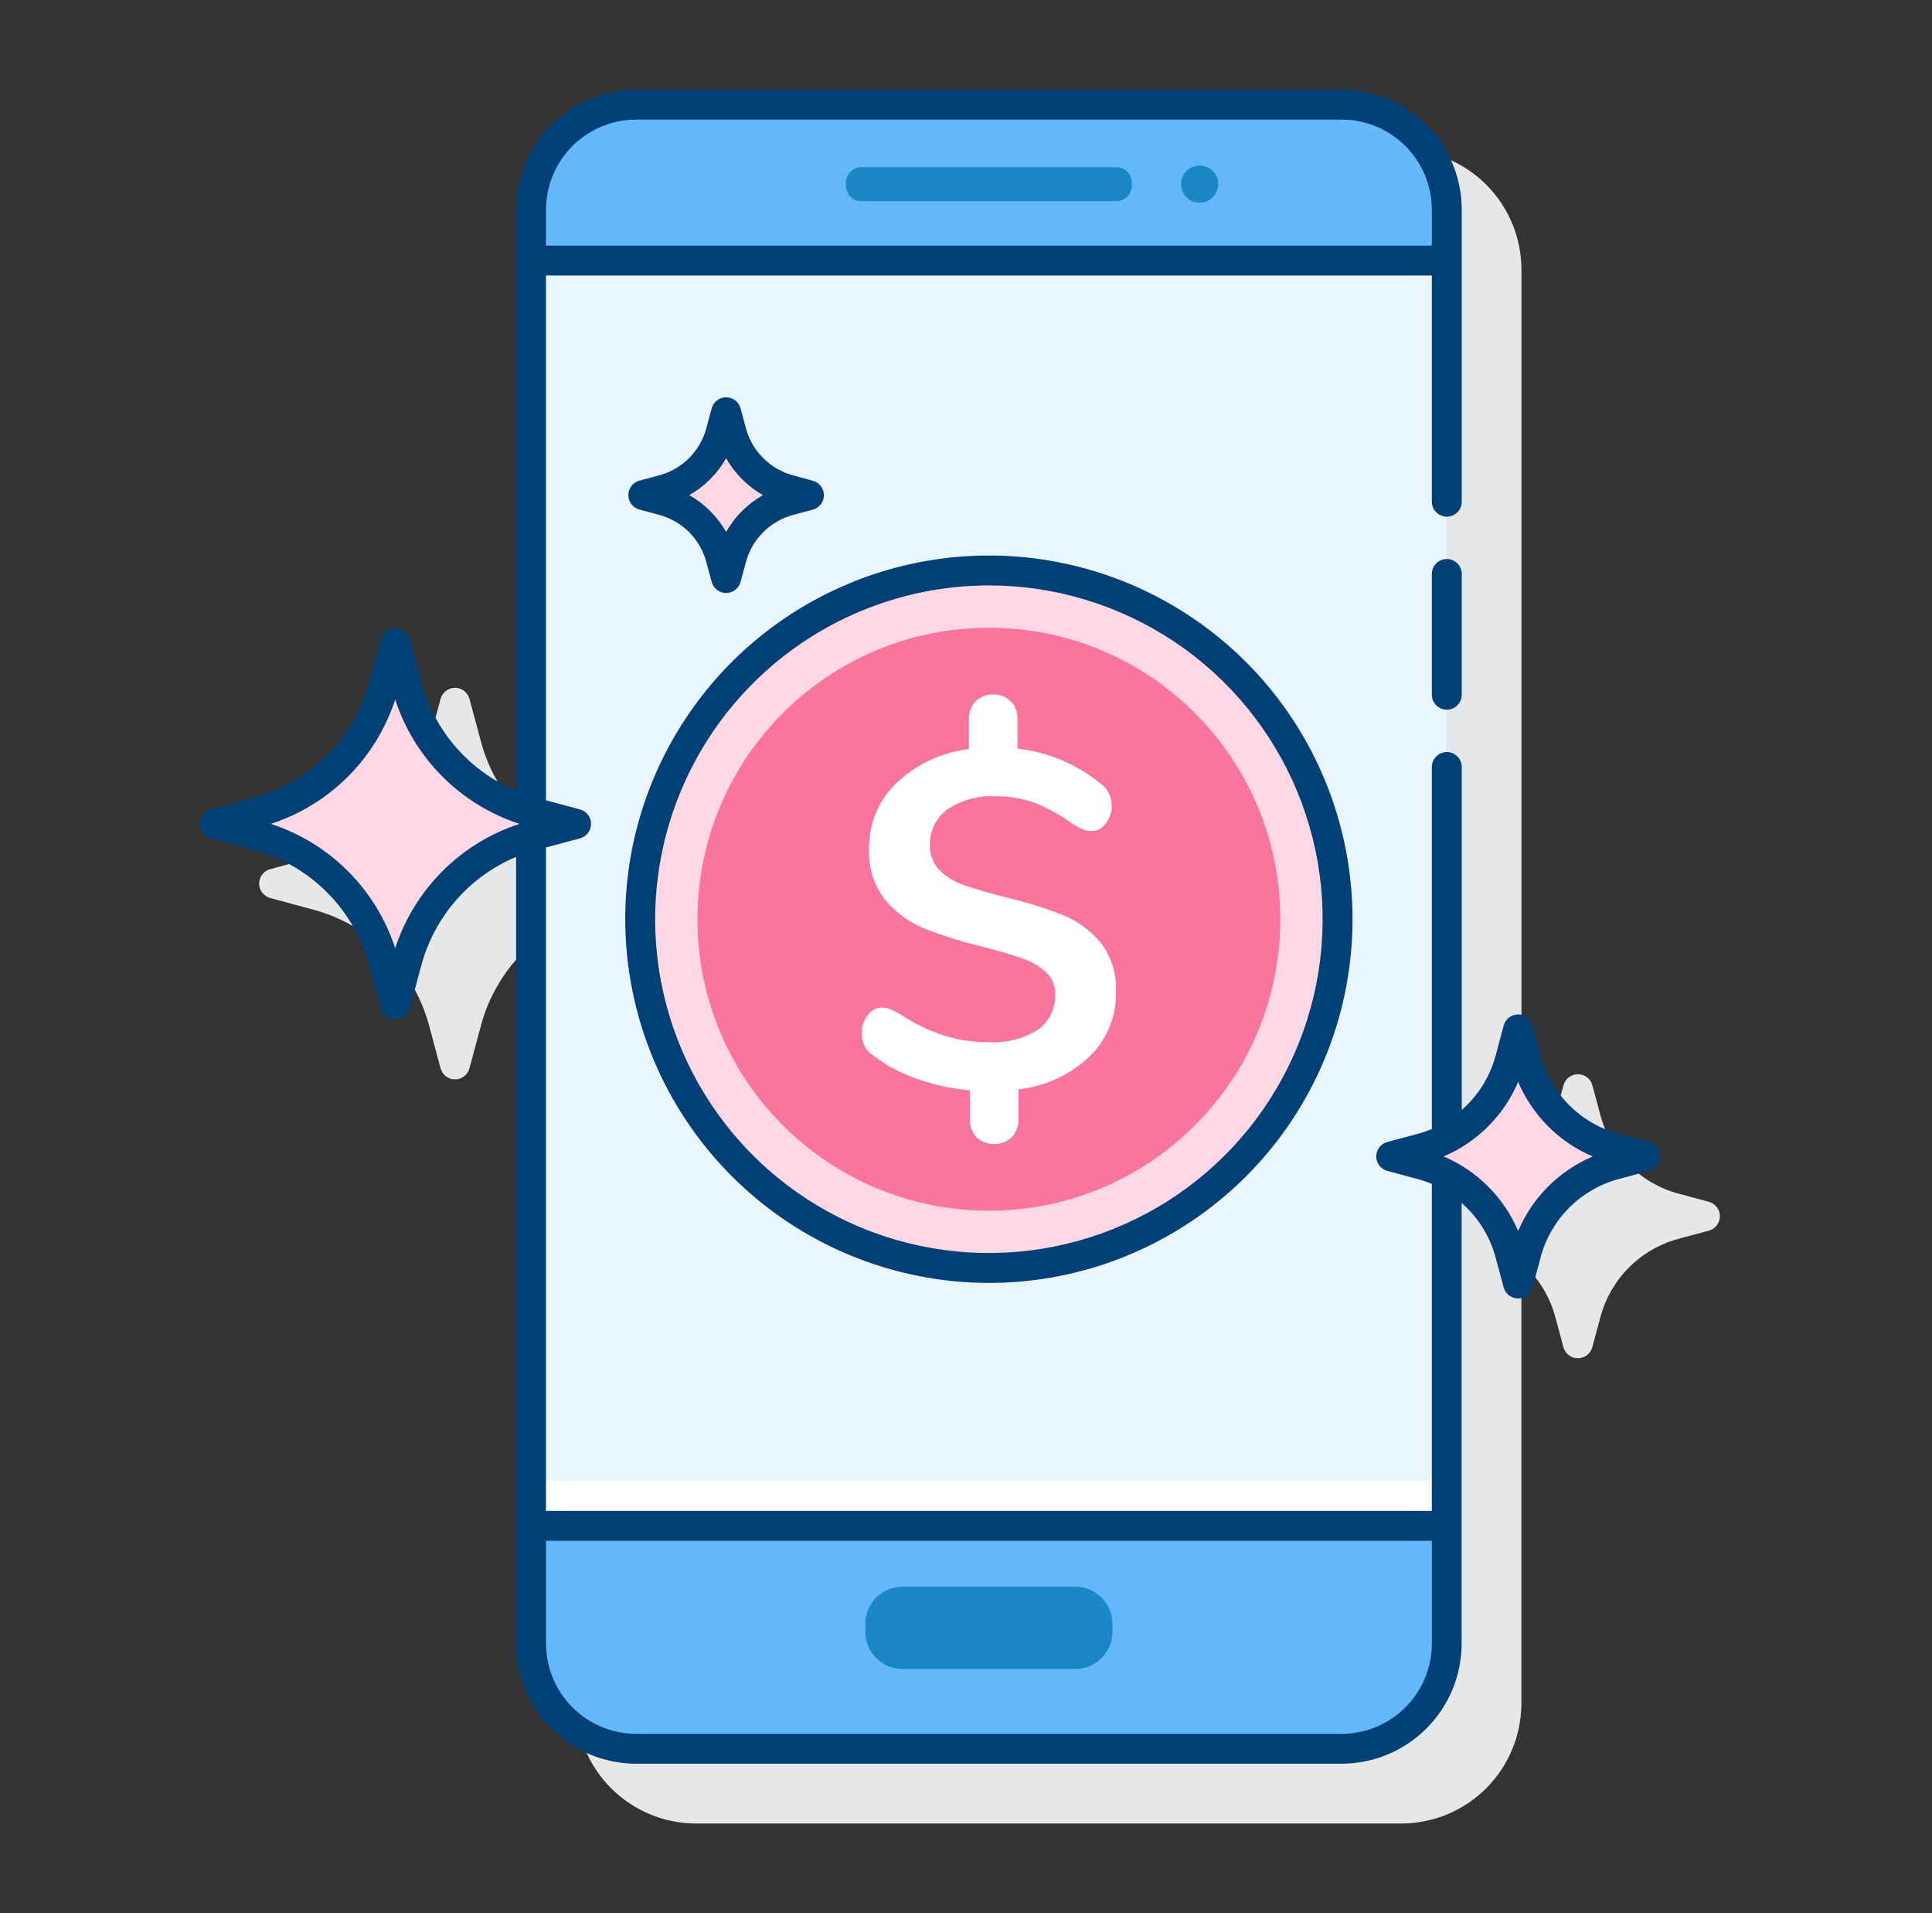
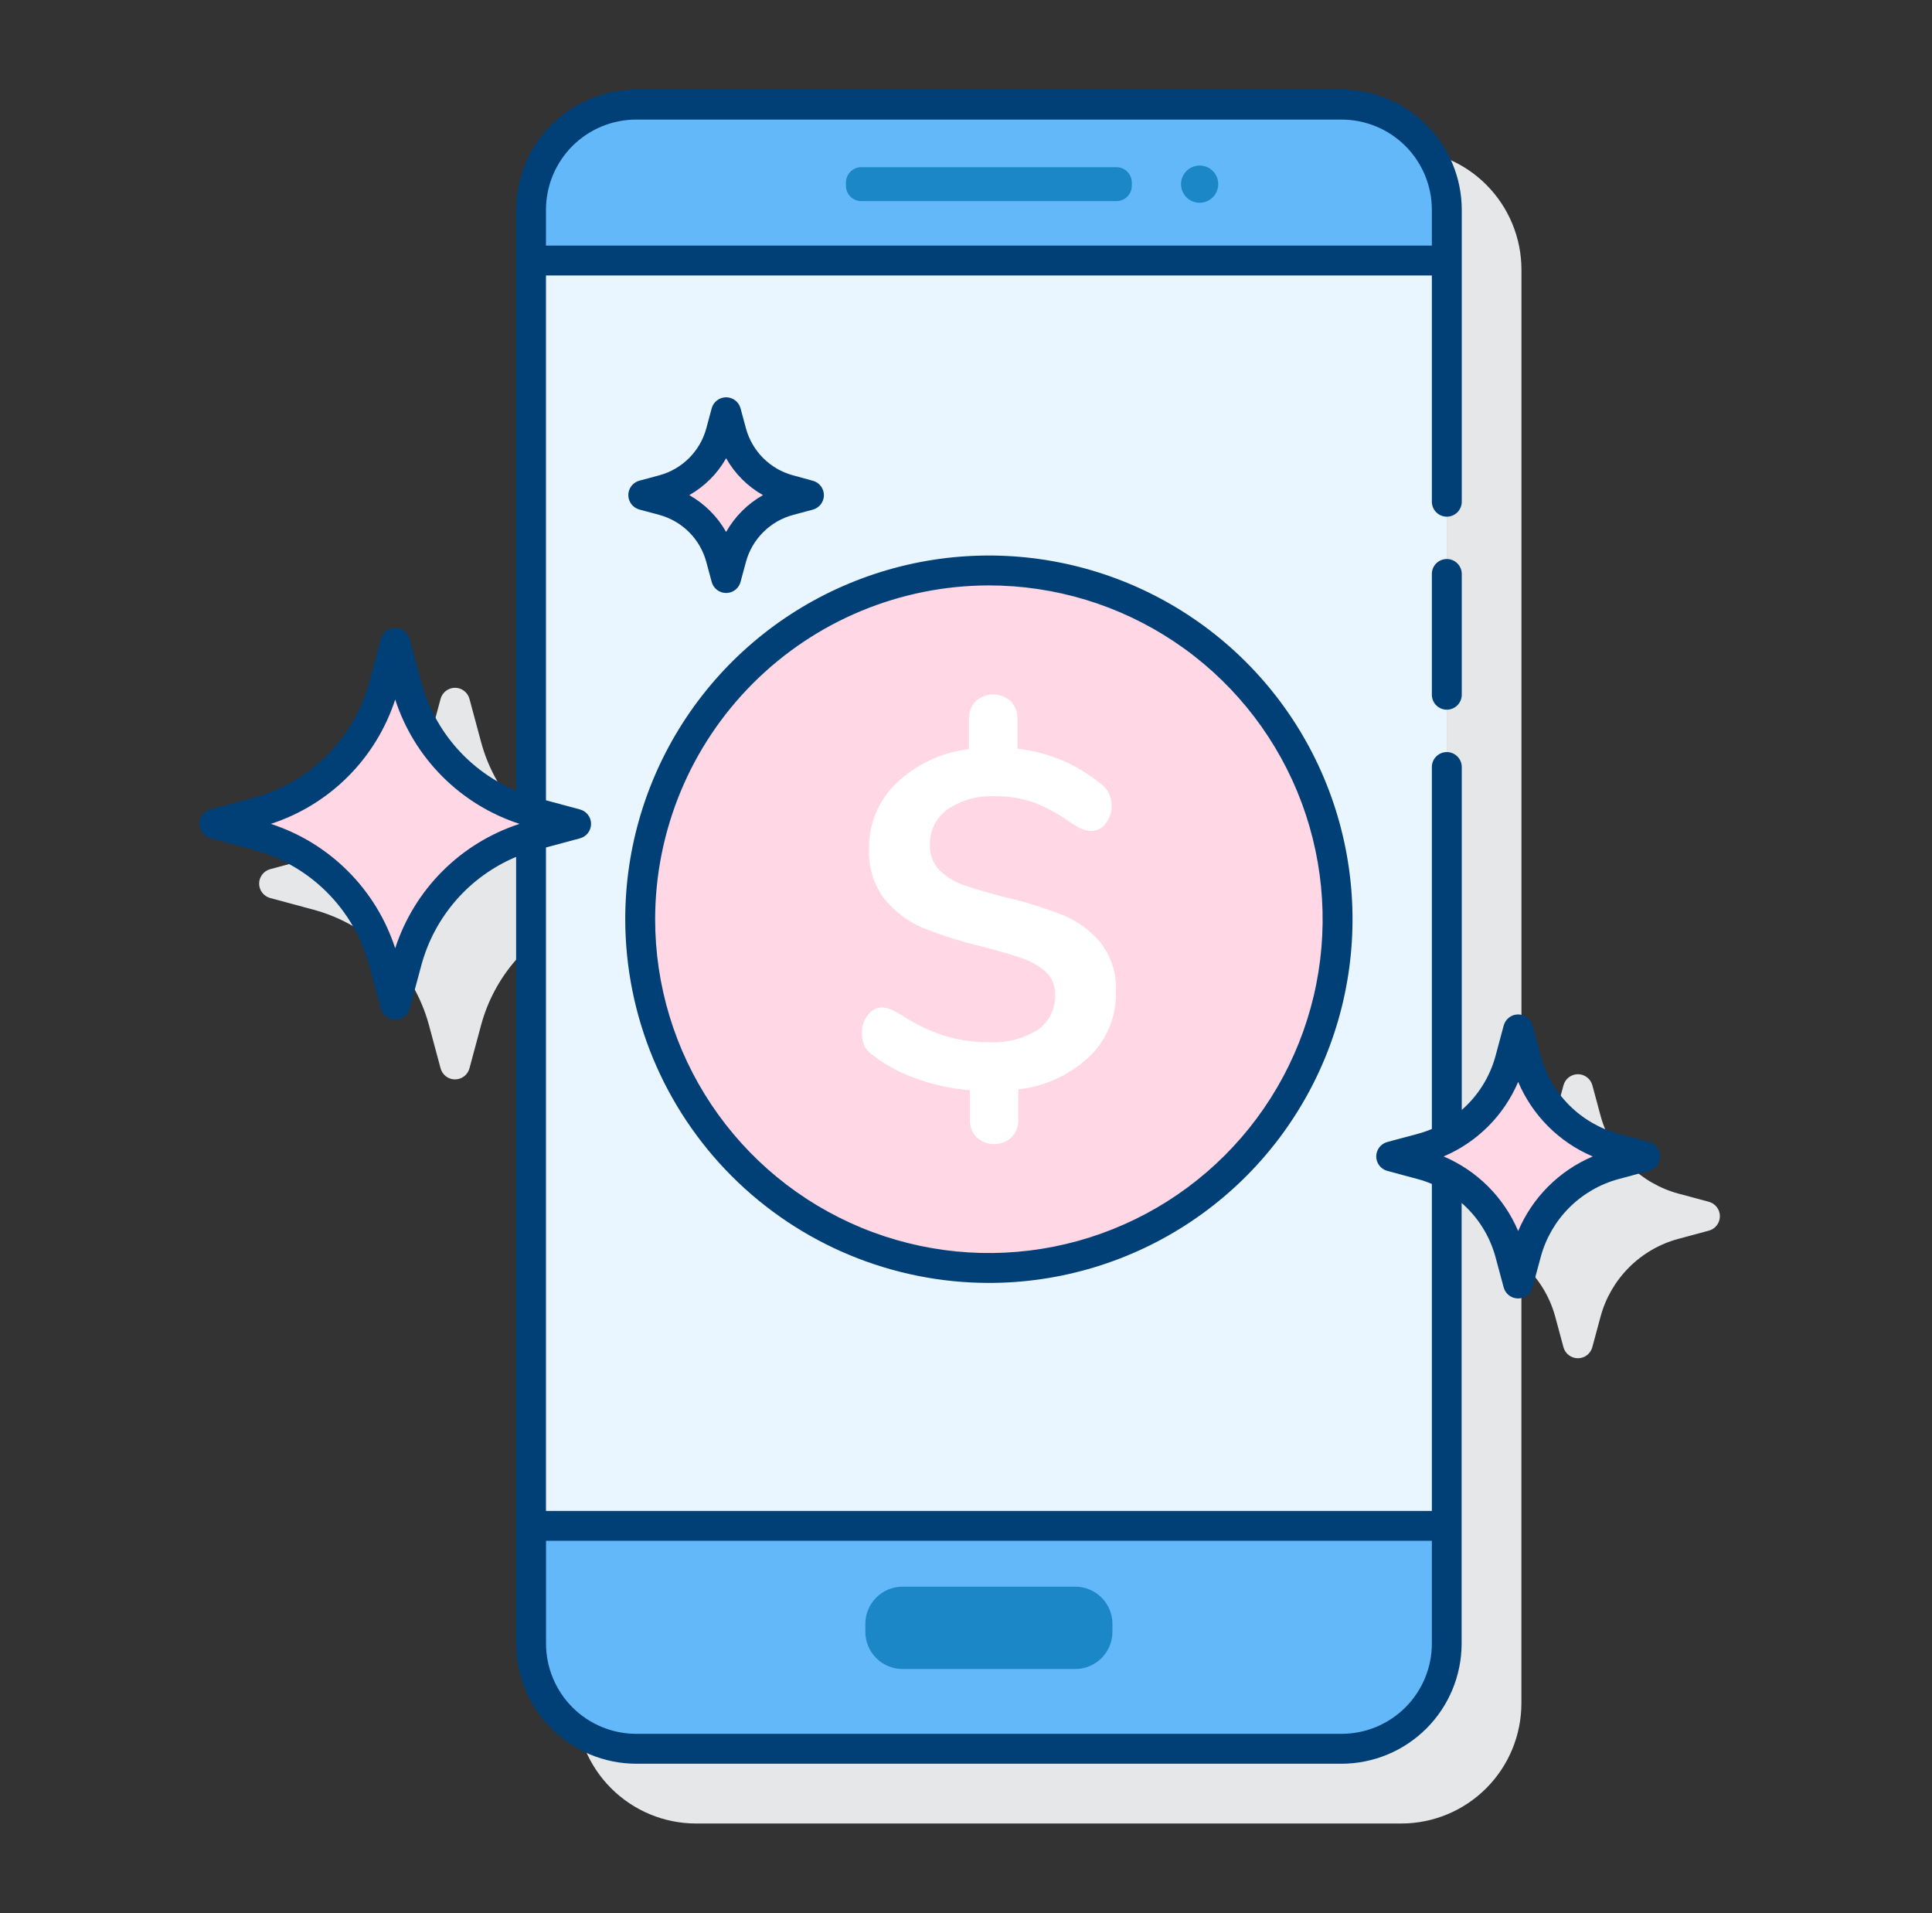
<svg xmlns="http://www.w3.org/2000/svg" width="101" height="100" viewBox="0 0 101 100" fill="none">
  <rect x="0" y="0" width="101" height="100" fill="#333333" stroke="none" />
  <path d="M89.335 62.816L87.738 62.387C86.765 62.123 85.878 61.61 85.165 60.897C84.452 60.184 83.939 59.297 83.675 58.324L83.245 56.727C83.2 56.561 83.102 56.414 82.966 56.31C82.829 56.205 82.662 56.148 82.49 56.148C82.318 56.148 82.151 56.205 82.014 56.31C81.878 56.414 81.78 56.561 81.735 56.727L81.306 58.324C81.007 59.417 80.392 60.398 79.538 61.142V14.09C79.535 12.426 78.873 10.83 77.697 9.654C76.52 8.477 74.925 7.815 73.26 7.812H36.385C34.721 7.815 33.126 8.477 31.949 9.653C30.772 10.83 30.11 12.426 30.107 14.09V44.457C28.906 43.953 27.835 43.182 26.977 42.202C26.119 41.222 25.495 40.059 25.154 38.802L24.542 36.528C24.497 36.362 24.399 36.216 24.262 36.111C24.126 36.007 23.959 35.95 23.787 35.95C23.616 35.95 23.449 36.007 23.312 36.111C23.176 36.216 23.078 36.362 23.033 36.528L22.421 38.802C22.029 40.243 21.268 41.556 20.212 42.611C19.156 43.667 17.842 44.428 16.401 44.818L14.127 45.43C13.961 45.474 13.814 45.572 13.709 45.709C13.604 45.845 13.547 46.012 13.547 46.184C13.547 46.356 13.604 46.524 13.709 46.66C13.814 46.797 13.961 46.895 14.127 46.939L16.401 47.552C17.842 47.942 19.156 48.703 20.212 49.758C21.268 50.813 22.029 52.127 22.421 53.567L23.033 55.841C23.078 56.007 23.176 56.154 23.312 56.258C23.449 56.363 23.616 56.419 23.787 56.419C23.959 56.419 24.126 56.363 24.262 56.258C24.399 56.154 24.497 56.007 24.542 55.841L25.154 53.567C25.495 52.31 26.119 51.147 26.977 50.167C27.835 49.187 28.906 48.416 30.107 47.913V89.027C30.107 90.692 30.768 92.29 31.945 93.468C33.121 94.646 34.717 95.31 36.382 95.312H73.257C74.922 95.311 76.517 94.649 77.694 93.472C78.871 92.295 79.533 90.7 79.535 89.035V66.001C80.389 66.745 81.005 67.726 81.303 68.819L81.733 70.415C81.778 70.581 81.876 70.728 82.012 70.833C82.148 70.937 82.316 70.994 82.488 70.994C82.66 70.994 82.827 70.937 82.963 70.833C83.1 70.728 83.198 70.581 83.242 70.415L83.673 68.818C83.936 67.845 84.45 66.958 85.163 66.245C85.875 65.532 86.762 65.019 87.735 64.755L89.332 64.325C89.499 64.281 89.645 64.183 89.75 64.046C89.855 63.91 89.912 63.742 89.912 63.57C89.912 63.398 89.855 63.231 89.75 63.095C89.645 62.958 89.499 62.86 89.332 62.816L89.335 62.816Z" fill="#E6E7E8" />
  <path d="M70.135 5.469H33.257C30.221 5.469 27.76 7.929 27.76 10.965V85.91C27.76 88.946 30.221 91.406 33.257 91.406H70.135C73.171 91.406 75.632 88.946 75.632 85.91V10.965C75.632 7.929 73.171 5.469 70.135 5.469Z" fill="#63B8FA" />
  <path d="M75.632 13.617H27.76V79.755H75.632V13.617Z" fill="#E9F5FF" />
-   <path d="M75.632 77.411H27.76V79.755H75.632V77.411Z" fill="white" />
  <path d="M58.367 8.739H45.026C44.583 8.739 44.224 9.098 44.224 9.541V9.711C44.224 10.154 44.583 10.512 45.026 10.512H58.367C58.809 10.512 59.168 10.154 59.168 9.711V9.541C59.168 9.098 58.809 8.739 58.367 8.739Z" fill="#1B87C6" />
  <path d="M62.714 8.652C62.522 8.652 62.334 8.709 62.173 8.816C62.013 8.923 61.888 9.075 61.814 9.253C61.741 9.431 61.721 9.626 61.759 9.815C61.796 10.004 61.889 10.178 62.025 10.314C62.161 10.45 62.334 10.543 62.523 10.581C62.712 10.618 62.908 10.599 63.086 10.525C63.264 10.451 63.416 10.327 63.523 10.167C63.63 10.007 63.687 9.818 63.687 9.626C63.687 9.498 63.662 9.371 63.613 9.253C63.564 9.135 63.493 9.028 63.402 8.938C63.312 8.847 63.205 8.775 63.087 8.726C62.969 8.678 62.842 8.652 62.714 8.652Z" fill="#1B87C6" />
  <path d="M56.208 82.932H47.185C46.109 82.932 45.238 83.804 45.238 84.879V85.291C45.238 86.366 46.109 87.237 47.185 87.237H56.208C57.283 87.237 58.155 86.366 58.155 85.291V84.879C58.155 83.804 57.283 82.932 56.208 82.932Z" fill="#1B87C6" />
  <path d="M68.538 55.023C72.391 45.721 67.974 35.058 58.673 31.205C49.371 27.353 38.708 31.77 34.855 41.071C31.003 50.372 35.42 61.035 44.721 64.888C54.022 68.741 64.686 64.324 68.538 55.023Z" fill="#FFD7E5" />
-   <path d="M51.696 63.281C60.11 63.281 66.931 56.461 66.931 48.047C66.931 39.633 60.11 32.812 51.696 32.812C43.283 32.812 36.462 39.633 36.462 48.047C36.462 56.461 43.283 63.281 51.696 63.281Z" fill="#FA759E" />
  <path d="M56.956 55.223C55.936 56.183 54.631 56.786 53.239 56.941V58.509C53.245 58.679 53.218 58.85 53.158 59.01C53.098 59.17 53.007 59.317 52.89 59.441C52.639 59.673 52.311 59.801 51.97 59.801C51.629 59.801 51.3 59.673 51.05 59.441C50.932 59.317 50.841 59.17 50.782 59.01C50.722 58.85 50.695 58.679 50.702 58.509V56.988C49.76 56.906 48.833 56.706 47.941 56.392C47.106 56.109 46.324 55.689 45.628 55.148C45.436 55.026 45.281 54.854 45.18 54.651C45.091 54.438 45.049 54.209 45.056 53.979C45.051 53.645 45.161 53.32 45.368 53.059C45.446 52.941 45.551 52.843 45.675 52.774C45.798 52.705 45.936 52.666 46.077 52.661C46.234 52.659 46.391 52.689 46.537 52.748C46.729 52.832 46.916 52.927 47.096 53.034C47.793 53.499 48.551 53.867 49.348 54.127C50.1 54.362 50.885 54.479 51.673 54.475C52.578 54.531 53.479 54.306 54.251 53.829C54.547 53.62 54.786 53.339 54.945 53.013C55.104 52.687 55.177 52.326 55.159 51.963C55.167 51.743 55.127 51.524 55.041 51.322C54.955 51.119 54.825 50.938 54.661 50.791C54.298 50.474 53.875 50.233 53.417 50.083C52.921 49.908 52.224 49.705 51.328 49.474C50.295 49.227 49.28 48.909 48.292 48.52C47.511 48.196 46.819 47.688 46.277 47.04C45.68 46.276 45.379 45.322 45.431 44.354C45.422 43.713 45.544 43.077 45.793 42.486C46.041 41.895 46.409 41.362 46.874 40.921C47.91 39.94 49.236 39.321 50.653 39.156V37.588C50.647 37.417 50.674 37.247 50.734 37.087C50.794 36.927 50.885 36.78 51.002 36.656C51.252 36.424 51.581 36.295 51.922 36.295C52.264 36.295 52.593 36.424 52.843 36.656C52.96 36.78 53.051 36.927 53.111 37.087C53.17 37.247 53.197 37.418 53.191 37.588V39.13C54.777 39.309 56.279 39.939 57.518 40.946C57.707 41.077 57.86 41.253 57.964 41.457C58.068 41.662 58.12 41.889 58.116 42.118C58.121 42.452 58.01 42.777 57.803 43.038C57.722 43.158 57.612 43.257 57.485 43.326C57.357 43.395 57.215 43.433 57.07 43.436C56.922 43.436 56.774 43.411 56.635 43.362C56.438 43.283 56.251 43.183 56.075 43.063C55.477 42.628 54.83 42.265 54.147 41.981C53.459 41.727 52.73 41.605 51.996 41.621C51.123 41.576 50.259 41.816 49.534 42.305C49.238 42.517 48.999 42.8 48.839 43.127C48.678 43.454 48.601 43.816 48.614 44.18C48.605 44.425 48.646 44.67 48.736 44.898C48.826 45.127 48.962 45.335 49.136 45.508C49.512 45.864 49.962 46.13 50.454 46.289C50.985 46.472 51.706 46.68 52.618 46.914C53.626 47.149 54.615 47.456 55.578 47.834C56.335 48.145 57.005 48.636 57.531 49.264C58.103 50.006 58.39 50.928 58.339 51.863C58.352 52.488 58.236 53.109 57.998 53.687C57.76 54.265 57.406 54.788 56.956 55.223Z" fill="white" />
  <path d="M41.249 25.599L42.289 25.879L41.249 26.16C40.528 26.354 39.87 26.734 39.342 27.262C38.814 27.79 38.434 28.447 38.24 29.168L37.96 30.209L37.679 29.168C37.485 28.447 37.105 27.79 36.578 27.262C36.05 26.734 35.392 26.354 34.671 26.16L33.63 25.879L34.671 25.599C35.392 25.404 36.05 25.024 36.577 24.496C37.105 23.968 37.485 23.311 37.679 22.59L37.96 21.549L38.24 22.59C38.434 23.311 38.814 23.968 39.342 24.496C39.87 25.024 40.528 25.404 41.249 25.599Z" fill="#FFD7E5" />
  <path d="M84.41 60.016L86.007 60.447L84.41 60.877C83.304 61.174 82.296 61.757 81.486 62.567C80.676 63.377 80.093 64.385 79.796 65.491L79.366 67.088L78.936 65.491C78.638 64.385 78.056 63.377 77.246 62.567C76.436 61.757 75.428 61.174 74.322 60.877L72.725 60.447L74.322 60.016C75.428 59.719 76.436 59.136 77.246 58.326C78.056 57.516 78.638 56.508 78.936 55.402L79.366 53.806L79.796 55.402C80.093 56.508 80.676 57.516 81.486 58.326C82.296 59.136 83.304 59.719 84.41 60.016Z" fill="#FFD7E5" />
  <path d="M27.843 42.452L30.117 43.064L27.843 43.676C26.268 44.1 24.833 44.93 23.679 46.083C22.526 47.236 21.696 48.672 21.272 50.247L20.66 52.521L20.047 50.247C19.623 48.672 18.793 47.236 17.64 46.083C16.486 44.93 15.051 44.1 13.476 43.676L11.202 43.064L13.476 42.452C15.051 42.027 16.486 41.197 17.64 40.044C18.793 38.891 19.623 37.455 20.047 35.88L20.66 33.606L21.272 35.88C21.696 37.455 22.526 38.891 23.679 40.044C24.833 41.197 26.268 42.028 27.843 42.452Z" fill="#FFD7E5" />
  <path d="M75.635 29.219C75.428 29.219 75.23 29.301 75.083 29.448C74.936 29.594 74.854 29.793 74.854 30V36.312C74.854 36.52 74.936 36.718 75.083 36.865C75.23 37.011 75.428 37.094 75.635 37.094C75.843 37.094 76.041 37.011 76.188 36.865C76.334 36.718 76.417 36.52 76.417 36.312V30C76.417 29.793 76.334 29.594 76.188 29.448C76.041 29.301 75.843 29.219 75.635 29.219Z" fill="#004077" />
  <path d="M51.696 67.057C55.456 67.057 59.132 65.942 62.258 63.853C65.384 61.764 67.821 58.795 69.259 55.322C70.698 51.848 71.075 48.026 70.341 44.338C69.608 40.651 67.797 37.263 65.139 34.605C62.48 31.946 59.093 30.135 55.405 29.402C51.717 28.668 47.895 29.045 44.422 30.484C40.948 31.922 37.979 34.359 35.89 37.485C33.801 40.611 32.686 44.287 32.686 48.047C32.692 53.087 34.697 57.919 38.261 61.483C41.824 65.046 46.656 67.051 51.696 67.057ZM51.696 30.599C55.147 30.599 58.52 31.622 61.39 33.54C64.259 35.457 66.495 38.182 67.816 41.37C69.136 44.558 69.482 48.066 68.809 51.451C68.135 54.835 66.474 57.944 64.034 60.384C61.594 62.824 58.485 64.486 55.1 65.159C51.716 65.832 48.208 65.487 45.019 64.166C41.831 62.846 39.106 60.609 37.189 57.74C35.272 54.871 34.249 51.498 34.249 48.047C34.254 43.421 36.094 38.986 39.365 35.715C42.636 32.444 47.071 30.604 51.696 30.599Z" fill="#004077" />
  <path d="M34.467 26.913C35.056 27.073 35.593 27.384 36.025 27.816C36.456 28.248 36.766 28.786 36.925 29.375L37.205 30.416C37.249 30.582 37.347 30.729 37.484 30.833C37.62 30.938 37.788 30.995 37.96 30.995C38.132 30.995 38.299 30.938 38.435 30.833C38.572 30.729 38.67 30.582 38.714 30.416L38.995 29.375C39.154 28.786 39.465 28.25 39.896 27.819C40.327 27.387 40.863 27.077 41.452 26.917L42.492 26.638C42.659 26.593 42.806 26.495 42.91 26.359C43.015 26.222 43.072 26.055 43.072 25.883C43.072 25.711 43.015 25.544 42.91 25.407C42.806 25.271 42.659 25.173 42.492 25.128L41.452 24.844C40.863 24.684 40.327 24.373 39.896 23.942C39.465 23.511 39.154 22.974 38.995 22.386L38.714 21.345C38.67 21.179 38.572 21.032 38.435 20.928C38.299 20.823 38.132 20.766 37.96 20.766C37.788 20.766 37.62 20.823 37.484 20.928C37.347 21.032 37.249 21.179 37.205 21.345L36.925 22.386C36.766 22.975 36.455 23.511 36.024 23.942C35.593 24.373 35.056 24.684 34.467 24.844L33.427 25.123C33.261 25.168 33.114 25.266 33.009 25.402C32.904 25.539 32.847 25.706 32.847 25.878C32.847 26.05 32.904 26.217 33.009 26.354C33.114 26.49 33.261 26.588 33.427 26.633L34.467 26.913ZM37.96 23.952C38.414 24.758 39.081 25.424 39.886 25.879C39.081 26.334 38.414 27 37.96 27.805C37.505 27 36.839 26.334 36.033 25.879C36.839 25.424 37.505 24.758 37.96 23.952Z" fill="#004077" />
  <path d="M86.21 59.691L84.613 59.262C83.64 58.998 82.753 58.485 82.04 57.772C81.327 57.059 80.814 56.172 80.55 55.199L80.12 53.602C80.075 53.436 79.977 53.289 79.841 53.185C79.704 53.08 79.537 53.023 79.365 53.023C79.193 53.023 79.026 53.08 78.889 53.185C78.753 53.289 78.655 53.436 78.61 53.602L78.181 55.199C77.883 56.291 77.269 57.271 76.417 58.016V40.091C76.417 39.884 76.334 39.685 76.188 39.539C76.041 39.392 75.843 39.31 75.635 39.31C75.428 39.31 75.23 39.392 75.083 39.539C74.936 39.685 74.854 39.884 74.854 40.091V59.01C74.616 59.111 74.372 59.195 74.122 59.262L72.525 59.691C72.359 59.736 72.212 59.834 72.108 59.97C72.003 60.107 71.946 60.274 71.946 60.446C71.946 60.618 72.003 60.785 72.108 60.922C72.212 61.058 72.359 61.156 72.525 61.201L74.122 61.631C74.372 61.698 74.616 61.782 74.854 61.883V78.974H28.542V44.297L30.32 43.818C30.486 43.773 30.633 43.675 30.738 43.539C30.842 43.403 30.899 43.235 30.899 43.063C30.899 42.891 30.842 42.724 30.738 42.588C30.633 42.451 30.486 42.353 30.32 42.309L28.542 41.831V14.398H74.854V26.224C74.854 26.431 74.936 26.63 75.083 26.777C75.23 26.923 75.428 27.006 75.635 27.006C75.843 27.006 76.041 26.923 76.188 26.777C76.334 26.63 76.417 26.431 76.417 26.224V10.965C76.415 9.3 75.752 7.704 74.574 6.527C73.397 5.35 71.8 4.689 70.135 4.688H33.26C31.596 4.689 30 5.351 28.823 6.528C27.646 7.705 26.984 9.3 26.982 10.965V41.332C25.781 40.828 24.71 40.057 23.852 39.077C22.994 38.097 22.371 36.935 22.03 35.677L21.417 33.403C21.372 33.237 21.274 33.091 21.137 32.986C21.001 32.882 20.834 32.825 20.662 32.825C20.491 32.825 20.324 32.882 20.187 32.986C20.051 33.091 19.953 33.237 19.908 33.403L19.296 35.677C18.905 37.118 18.143 38.431 17.087 39.487C16.031 40.542 14.717 41.303 13.276 41.693L11.002 42.305C10.836 42.349 10.689 42.447 10.584 42.584C10.479 42.72 10.422 42.887 10.422 43.059C10.422 43.231 10.479 43.399 10.584 43.535C10.689 43.672 10.836 43.77 11.002 43.814L13.276 44.427C14.717 44.817 16.031 45.578 17.087 46.633C18.143 47.688 18.905 49.002 19.296 50.442L19.908 52.716C19.953 52.882 20.051 53.029 20.187 53.133C20.324 53.238 20.491 53.294 20.662 53.294C20.834 53.294 21.001 53.238 21.137 53.133C21.274 53.029 21.372 52.882 21.417 52.716L22.03 50.442C22.371 49.185 22.994 48.022 23.852 47.042C24.71 46.062 25.781 45.291 26.982 44.788V85.902C26.982 87.567 27.643 89.165 28.82 90.343C29.996 91.521 31.592 92.185 33.257 92.188H70.132C71.797 92.185 73.392 91.523 74.569 90.347C75.746 89.17 76.408 87.574 76.41 85.91V62.877C77.264 63.621 77.879 64.601 78.178 65.694L78.608 67.29C78.653 67.456 78.751 67.603 78.887 67.708C79.023 67.812 79.191 67.869 79.363 67.869C79.535 67.869 79.702 67.812 79.838 67.708C79.975 67.603 80.073 67.456 80.117 67.29L80.548 65.693C80.811 64.72 81.325 63.833 82.038 63.12C82.751 62.408 83.638 61.894 84.61 61.63L86.207 61.2C86.374 61.156 86.52 61.057 86.625 60.921C86.73 60.785 86.787 60.617 86.787 60.445C86.787 60.273 86.73 60.106 86.625 59.97C86.52 59.833 86.374 59.735 86.207 59.691L86.21 59.691ZM33.257 6.25H70.132C71.383 6.25 72.584 6.746 73.469 7.63C74.355 8.514 74.853 9.714 74.854 10.965V12.836H28.542V10.965C28.543 9.715 29.04 8.516 29.924 7.632C30.808 6.748 32.007 6.251 33.257 6.25ZM20.66 49.564C20.165 48.045 19.319 46.664 18.189 45.534C17.059 44.404 15.678 43.558 14.159 43.063C15.678 42.569 17.059 41.723 18.189 40.593C19.319 39.463 20.165 38.083 20.66 36.563C21.154 38.083 22.001 39.463 23.131 40.593C24.26 41.723 25.641 42.569 27.16 43.063C25.641 43.558 24.26 44.404 23.131 45.534C22.001 46.664 21.154 48.045 20.66 49.564ZM70.135 90.625H33.26C32.01 90.624 30.812 90.127 29.928 89.243C29.044 88.359 28.546 87.16 28.545 85.91V80.537H74.854V85.91C74.853 87.161 74.355 88.36 73.47 89.244C72.585 90.128 71.386 90.625 70.135 90.625ZM79.366 64.345C78.621 62.589 77.223 61.191 75.467 60.446C77.223 59.701 78.621 58.303 79.366 56.548C80.111 58.304 81.508 59.702 83.264 60.447C81.508 61.191 80.111 62.589 79.366 64.345Z" fill="#004077" />
</svg>